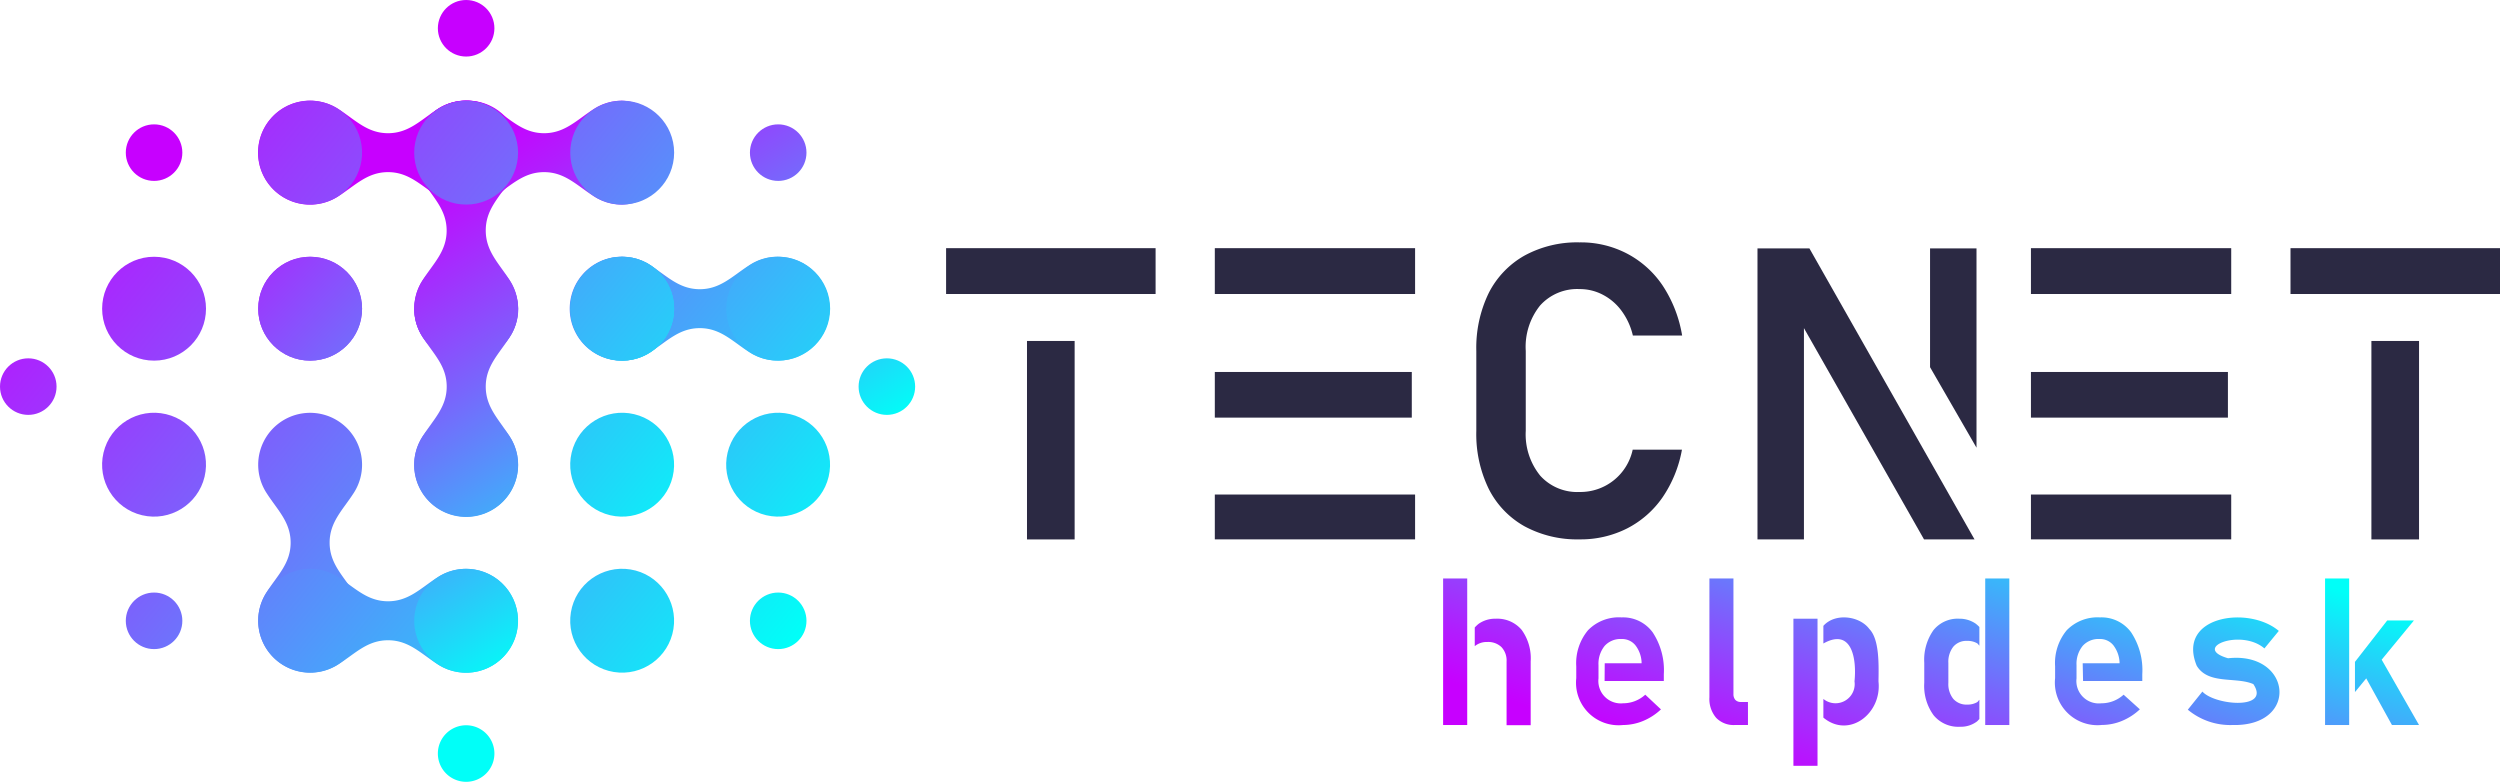
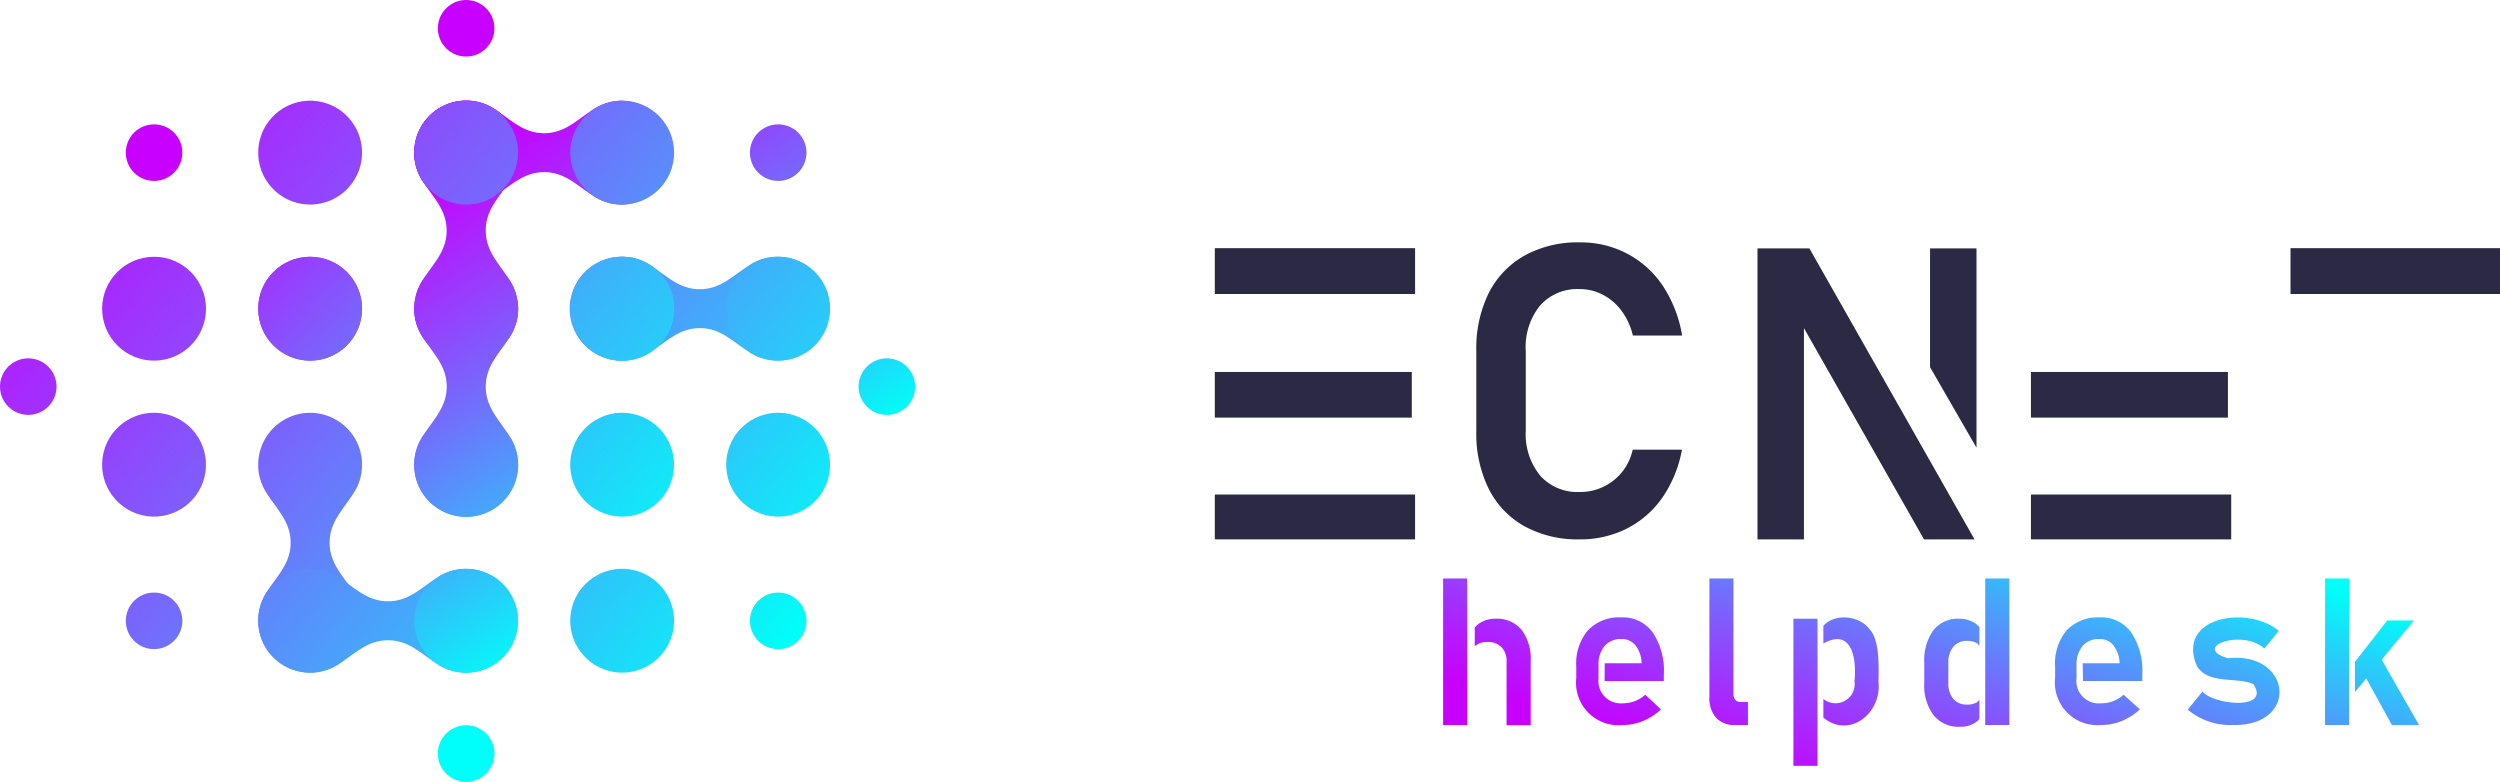
<svg xmlns="http://www.w3.org/2000/svg" xmlns:xlink="http://www.w3.org/1999/xlink" viewBox="0 0 401.44 125.5">
  <defs>
    <style>.cls-1{isolation:isolate;}.cls-2{fill:url(#linear-gradient);}.cls-3{fill:url(#linear-gradient-2);}.cls-4{fill:url(#linear-gradient-3);}.cls-5{fill:url(#linear-gradient-4);}.cls-6{fill:url(#linear-gradient-5);}.cls-7{fill:url(#linear-gradient-6);}.cls-8{fill:url(#linear-gradient-7);}.cls-9{fill:url(#linear-gradient-8);}.cls-10{fill:url(#linear-gradient-9);}.cls-11{fill:url(#linear-gradient-10);}.cls-12{fill:url(#linear-gradient-11);}.cls-13{fill:url(#linear-gradient-12);}.cls-14{fill:#2b2943;}.cls-15{fill:url(#linear-gradient-13);}.cls-16{fill:url(#linear-gradient-14);}.cls-17{fill:url(#linear-gradient-15);}.cls-18{fill:url(#linear-gradient-16);}.cls-19{fill:url(#linear-gradient-17);}.cls-20{fill:url(#linear-gradient-18);}.cls-21{fill:url(#linear-gradient-19);}.cls-22{fill:url(#linear-gradient-20);}.cls-23,.cls-40{mix-blend-mode:soft-light;}.cls-23{fill:url(#linear-gradient-21);}.cls-24{fill:url(#linear-gradient-22);}.cls-25{fill:url(#linear-gradient-23);}.cls-26{fill:url(#linear-gradient-24);}.cls-27{fill:url(#linear-gradient-25);}.cls-28{fill:url(#linear-gradient-26);}.cls-29{fill:url(#linear-gradient-27);}.cls-30{fill:url(#linear-gradient-28);}.cls-31{fill:url(#linear-gradient-30);}.cls-32{fill:url(#linear-gradient-31);}.cls-33{fill:url(#linear-gradient-32);}.cls-34{fill:url(#linear-gradient-33);}.cls-35{fill:url(#linear-gradient-34);}.cls-36{fill:url(#linear-gradient-35);}.cls-37{fill:url(#linear-gradient-36);}.cls-38{fill:url(#linear-gradient-37);}.cls-39{fill:url(#linear-gradient-38);}.cls-41{fill:url(#linear-gradient-39);}.cls-42{fill:url(#linear-gradient-40);}.cls-43{fill:url(#linear-gradient-41);}.cls-44{fill:url(#linear-gradient-42);}.cls-45{fill:url(#linear-gradient-43);}.cls-46{fill:url(#linear-gradient-44);}</style>
    <linearGradient id="linear-gradient" x1="271.93" y1="122.18" x2="289.7" y2="67.07" gradientUnits="userSpaceOnUse">
      <stop offset="0" stop-color="#c700ff" />
      <stop offset="0.14" stop-color="#b11dfe" />
      <stop offset="0.44" stop-color="#7866fc" />
      <stop offset="0.87" stop-color="#1ddaf9" />
      <stop offset="1" stop-color="#00fff8" />
    </linearGradient>
    <linearGradient id="linear-gradient-2" x1="257.36" y1="117.48" x2="275.14" y2="62.37" xlink:href="#linear-gradient" />
    <linearGradient id="linear-gradient-3" x1="326.95" y1="139.93" x2="344.73" y2="84.82" xlink:href="#linear-gradient" />
    <linearGradient id="linear-gradient-4" x1="311" y1="134.78" x2="328.77" y2="79.67" xlink:href="#linear-gradient" />
    <linearGradient id="linear-gradient-5" x1="305.95" y1="133.15" x2="323.73" y2="78.04" xlink:href="#linear-gradient" />
    <linearGradient id="linear-gradient-6" x1="232.15" y1="109.35" x2="249.93" y2="54.24" xlink:href="#linear-gradient" />
    <linearGradient id="linear-gradient-7" x1="240.23" y1="111.95" x2="258.01" y2="56.84" xlink:href="#linear-gradient" />
    <linearGradient id="linear-gradient-8" x1="360.42" y1="150.73" x2="378.2" y2="95.61" xlink:href="#linear-gradient" />
    <linearGradient id="linear-gradient-9" x1="369.64" y1="153.7" x2="387.42" y2="98.59" xlink:href="#linear-gradient" />
    <linearGradient id="linear-gradient-10" x1="346.65" y1="146.28" x2="364.43" y2="91.17" xlink:href="#linear-gradient" />
    <linearGradient id="linear-gradient-11" x1="285" y1="126.4" x2="302.78" y2="71.29" xlink:href="#linear-gradient" />
    <linearGradient id="linear-gradient-12" x1="290.08" y1="128.03" x2="307.85" y2="72.92" xlink:href="#linear-gradient" />
    <linearGradient id="linear-gradient-13" x1="-12.53" y1="36.52" x2="104.56" y2="131.61" xlink:href="#linear-gradient" />
    <linearGradient id="linear-gradient-14" x1="68.2" y1="26.97" x2="110.05" y2="90.25" xlink:href="#linear-gradient" />
    <linearGradient id="linear-gradient-15" x1="56.68" y1="34.59" x2="98.52" y2="97.87" xlink:href="#linear-gradient" />
    <linearGradient id="linear-gradient-16" x1="65.23" y1="28.93" x2="107.08" y2="92.21" xlink:href="#linear-gradient" />
    <linearGradient id="linear-gradient-17" x1="82.67" y1="17.41" x2="124.51" y2="80.68" xlink:href="#linear-gradient" />
    <linearGradient id="linear-gradient-18" x1="-16.53" y1="35.65" x2="100.56" y2="130.74" xlink:href="#linear-gradient" />
    <linearGradient id="linear-gradient-19" x1="33.53" y1="-14.47" x2="150.61" y2="80.63" xlink:href="#linear-gradient" />
    <linearGradient id="linear-gradient-20" x1="1.25" y1="19.55" x2="118.33" y2="114.65" gradientTransform="translate(182.37 -14.85) rotate(80.82)" xlink:href="#linear-gradient" />
    <linearGradient id="linear-gradient-21" x1="62.43" y1="30.79" x2="104.28" y2="94.06" xlink:href="#linear-gradient" />
    <linearGradient id="linear-gradient-22" x1="-4.1" y1="26.14" x2="112.98" y2="121.24" xlink:href="#linear-gradient" />
    <linearGradient id="linear-gradient-23" x1="20.95" y1="26.14" x2="138.04" y2="121.24" xlink:href="#linear-gradient" />
    <linearGradient id="linear-gradient-24" x1="35.73" y1="-22.9" x2="152.82" y2="72.19" xlink:href="#linear-gradient" />
    <linearGradient id="linear-gradient-25" x1="50.9" y1="38.41" x2="92.75" y2="101.69" gradientTransform="translate(33.95 -22.84) rotate(22.32)" xlink:href="#linear-gradient" />
    <linearGradient id="linear-gradient-26" x1="39.38" y1="46.03" x2="81.22" y2="109.31" gradientTransform="translate(161.31 9.88) rotate(80.82)" xlink:href="#linear-gradient" />
    <linearGradient id="linear-gradient-27" x1="27.98" y1="29.62" x2="90.04" y2="86.36" xlink:href="#linear-gradient" />
    <linearGradient id="linear-gradient-28" x1="50.79" y1="4.67" x2="112.85" y2="61.4" xlink:href="#linear-gradient" />
    <linearGradient id="linear-gradient-30" x1="10.68" y1="-22.9" x2="127.76" y2="72.19" xlink:href="#linear-gradient" />
    <linearGradient id="linear-gradient-31" x1="103.68" y1="3.51" x2="145.52" y2="66.79" xlink:href="#linear-gradient" />
    <linearGradient id="linear-gradient-32" x1="108.83" y1="0.11" x2="150.67" y2="63.38" xlink:href="#linear-gradient" />
    <linearGradient id="linear-gradient-33" x1="39.1" y1="46.22" x2="80.94" y2="109.49" xlink:href="#linear-gradient" />
    <linearGradient id="linear-gradient-34" x1="11.2" y1="7.3" x2="128.29" y2="102.39" xlink:href="#linear-gradient" />
    <linearGradient id="linear-gradient-35" x1="-28.63" y1="56.34" x2="88.45" y2="151.44" xlink:href="#linear-gradient" />
    <linearGradient id="linear-gradient-36" x1="83.15" y1="17.09" x2="124.99" y2="80.36" xlink:href="#linear-gradient" />
    <linearGradient id="linear-gradient-37" x1="29.58" y1="52.51" x2="71.43" y2="115.78" xlink:href="#linear-gradient" />
    <linearGradient id="linear-gradient-38" x1="-18.26" y1="43.57" x2="98.83" y2="138.66" xlink:href="#linear-gradient" />
    <linearGradient id="linear-gradient-39" x1="28.08" y1="-13.48" x2="145.16" y2="81.62" xlink:href="#linear-gradient" />
    <linearGradient id="linear-gradient-40" x1="18.12" y1="-1.22" x2="135.2" y2="93.88" gradientTransform="translate(1.26 -2.41) rotate(2.81)" xlink:href="#linear-gradient" />
    <linearGradient id="linear-gradient-41" x1="38.04" y1="-25.74" x2="155.12" y2="69.35" xlink:href="#linear-gradient" />
    <linearGradient id="linear-gradient-42" x1="-16.36" y1="41.24" x2="100.72" y2="136.33" gradientTransform="translate(91.63 33.31) rotate(76.65)" xlink:href="#linear-gradient" />
    <linearGradient id="linear-gradient-43" x1="23.47" y1="-7.81" x2="140.56" y2="87.29" gradientTransform="translate(168.71 -64.2) rotate(76.65)" xlink:href="#linear-gradient" />
    <linearGradient id="linear-gradient-44" x1="-1.58" y1="-7.81" x2="115.5" y2="87.29" gradientTransform="translate(149.44 -39.82) rotate(76.65)" xlink:href="#linear-gradient" />
  </defs>
  <g class="cls-1">
    <g id="Layer_2" data-name="Layer 2">
      <g id="Layer_1-2" data-name="Layer 1">
        <path class="cls-2" d="M278.35,92.89v18.55a1.38,1.38,0,0,0,.3.94,1.16,1.16,0,0,0,.88.34h1.15v3.7h-2.11a3.9,3.9,0,0,1-3-1.16,4.66,4.66,0,0,1-1.08-3.29V92.89Z" />
        <path class="cls-3" d="M257.66,109.35h9.51v-1.1a11,11,0,0,0-1.79-6.71,5.89,5.89,0,0,0-5-2.4A6.89,6.89,0,0,0,255,101.2a8.26,8.26,0,0,0-1.89,5.81v1.89a6.83,6.83,0,0,0,7.52,7.52,8.48,8.48,0,0,0,3.21-.65,9.44,9.44,0,0,0,2.87-1.86l-2.52-2.36a5.25,5.25,0,0,1-3.56,1.38,3.6,3.6,0,0,1-3.95-4v-2.13a4.55,4.55,0,0,1,1-3.1,3.43,3.43,0,0,1,2.7-1.09,2.75,2.75,0,0,1,2.22,1,4.81,4.81,0,0,1,1,2.73l0,.16h-5.92Z" />
        <path class="cls-4" d="M334.49,109.35H344v-1.1a11,11,0,0,0-1.79-6.71,5.89,5.89,0,0,0-5-2.4,6.89,6.89,0,0,0-5.34,2.06A8.26,8.26,0,0,0,330,107v1.89a6.84,6.84,0,0,0,7.53,7.52,8.48,8.48,0,0,0,3.21-.65,9.44,9.44,0,0,0,2.87-1.86L341,111.55a5.25,5.25,0,0,1-3.56,1.38,3.6,3.6,0,0,1-4-4v-2.13a4.55,4.55,0,0,1,1-3.1,3.41,3.41,0,0,1,2.7-1.09,2.73,2.73,0,0,1,2.21,1,4.89,4.89,0,0,1,1,2.73l0,.16h-5.92Z" />
        <rect class="cls-5" x="318.78" y="92.89" width="3.87" height="23.53" />
        <path class="cls-6" d="M314.64,99.35a5,5,0,0,0-4.18,1.85,8.25,8.25,0,0,0-1.47,5.24v3.2a8,8,0,0,0,1.5,5.21,5.12,5.12,0,0,0,4.23,1.85,4.32,4.32,0,0,0,2.72-.84c.15-.12.26-.27.4-.4v-3.09c-.14.12-.22.31-.39.4a3.07,3.07,0,0,1-1.57.37,2.8,2.8,0,0,1-2.23-.92,3.81,3.81,0,0,1-.79-2.58v-3.17a3.94,3.94,0,0,1,.79-2.62,2.75,2.75,0,0,1,2.23-.94,3.07,3.07,0,0,1,1.57.37c.17.09.25.27.39.4v-3a5.32,5.32,0,0,0-.61-.55A4.57,4.57,0,0,0,314.64,99.35Z" />
        <rect class="cls-7" x="231.73" y="92.89" width="3.87" height="23.53" />
        <path class="cls-8" d="M244.34,101.14a5.13,5.13,0,0,0-4.17-1.79,4.6,4.6,0,0,0-2.75.83,5.53,5.53,0,0,0-.61.58v3a3,3,0,0,1,2-.67,3.06,3.06,0,0,1,2.29.82,3.15,3.15,0,0,1,.82,2.33v10.21h3.87V106.2A7.77,7.77,0,0,0,244.34,101.14Z" />
        <rect class="cls-9" x="373.35" y="92.89" width="3.87" height="23.53" />
        <polygon class="cls-10" points="388.44 116.42 382.44 105.93 387.62 99.63 383.33 99.63 378.15 106.28 378.15 111.13 379.96 108.93 384.09 116.42 388.44 116.42" />
        <path class="cls-11" d="M358.46,116.42a10.64,10.64,0,0,1-7.15-2.46l2.34-2.91c2,2.22,11,3,8.18-1.2-2.77-1.22-7.24.13-9.09-2.95-3.28-8,8.34-9.71,13.18-5.59l-2.31,2.81c-3.74-3.23-11.77-.13-5.84,1.58C368,104.58,369.29,116.69,358.46,116.42Z" />
        <rect class="cls-12" x="287.98" y="99.35" width="3.87" height="23.62" />
        <path class="cls-13" d="M300.17,101c-1.55-2.1-5.5-2.63-7.38-.5v2.83c4.64-2.6,5.36,2.58,5,6.08a3.08,3.08,0,0,1-5,2.82v3c4.11,3.42,9.42-.63,8.85-5.81C301.68,106.78,301.81,102.67,300.17,101Z" />
        <rect class="cls-14" x="367.8" y="39.85" width="33.64" height="7.36" />
-         <rect class="cls-14" x="380.79" y="54.75" width="7.65" height="31.87" />
        <polygon class="cls-14" points="317.06 86.61 308.95 86.61 289.67 52.69 289.67 86.61 282.21 86.61 282.21 39.89 290.55 39.89 317.06 86.61" />
        <polygon class="cls-14" points="317.38 39.89 317.38 71.89 309.92 58.96 309.92 39.89 317.38 39.89" />
        <rect class="cls-14" x="326.12" y="59.73" width="31.63" height="7.33" />
-         <rect class="cls-14" x="326.12" y="39.85" width="32.16" height="7.36" />
        <rect class="cls-14" x="326.12" y="79.41" width="32.16" height="7.2" />
-         <rect class="cls-14" x="151.92" y="39.85" width="33.64" height="7.36" />
-         <rect class="cls-14" x="164.91" y="54.75" width="7.65" height="31.87" />
        <path class="cls-14" d="M253.64,86.61a17.73,17.73,0,0,1-8.84-2.1,14.2,14.2,0,0,1-5.74-6,20.08,20.08,0,0,1-2-9.31V56.35a20.14,20.14,0,0,1,2-9.31,14.34,14.34,0,0,1,5.74-6,17.63,17.63,0,0,1,8.84-2.12,16,16,0,0,1,7.66,1.82A15.65,15.65,0,0,1,267,45.88a20.69,20.69,0,0,1,3.11,8h-7.91a10.78,10.78,0,0,0-1.84-4,8.72,8.72,0,0,0-3-2.56,7.92,7.92,0,0,0-3.72-.9,8,8,0,0,0-6.35,2.65A10.59,10.59,0,0,0,245,56.35V69.18a10.52,10.52,0,0,0,2.33,7.21A8,8,0,0,0,253.64,79a8.59,8.59,0,0,0,8.53-6.79h7.91a19.77,19.77,0,0,1-3.14,7.69,15.53,15.53,0,0,1-5.66,4.95A16.49,16.49,0,0,1,253.64,86.61Z" />
        <rect class="cls-14" x="195.07" y="59.73" width="31.63" height="7.33" />
        <rect class="cls-14" x="195.07" y="39.85" width="32.16" height="7.36" />
        <rect class="cls-14" x="195.07" y="79.41" width="32.16" height="7.2" />
        <path class="cls-15" d="M41.46,74.62a8.34,8.34,0,0,0,1.41,4.65c1.71,2.65,3.8,4.57,3.8,7.87s-2.09,5.21-3.8,7.87a8.34,8.34,0,1,0,13.86,0c-1.72-2.66-3.8-4.57-3.8-7.87s2.08-5.22,3.8-7.87a8.34,8.34,0,1,0-15.27-4.65Z" />
        <path class="cls-16" d="M66.51,24.51a8.28,8.28,0,0,0,1.41,4.64c1.72,2.66,3.8,4.58,3.8,7.88s-2.08,5.21-3.8,7.87a8.34,8.34,0,1,0,13.86,0C80.07,42.24,78,40.33,78,37s2.09-5.22,3.8-7.88a8.34,8.34,0,1,0-15.27-4.64Z" />
        <path class="cls-17" d="M66.51,49.57a8.3,8.3,0,0,0,1.41,4.64c1.72,2.66,3.81,4.57,3.81,7.87S69.64,67.3,67.92,70a8.35,8.35,0,1,0,13.86,0C80.07,67.3,78,65.38,78,62.08s2.09-5.21,3.8-7.87a8.23,8.23,0,0,0,1.42-4.64,8.35,8.35,0,0,0-16.69,0Z" />
-         <path class="cls-18" d="M74.82,16.17a8.33,8.33,0,0,0-4.64,1.41c-2.65,1.72-4.57,3.81-7.87,3.81s-5.21-2.09-7.87-3.81a8.35,8.35,0,1,0,0,13.86c2.66-1.71,4.57-3.8,7.87-3.8s5.22,2.09,7.87,3.8a8.26,8.26,0,0,0,4.64,1.42,8.35,8.35,0,1,0,0-16.69Z" />
        <path class="cls-19" d="M99.88,16.17a8.3,8.3,0,0,0-4.64,1.41c-2.66,1.72-4.57,3.81-7.87,3.81s-5.22-2.09-7.87-3.81a8.35,8.35,0,1,0,0,13.86c2.65-1.71,4.57-3.8,7.87-3.8s5.21,2.09,7.87,3.8a8.23,8.23,0,0,0,4.64,1.42,8.35,8.35,0,0,0,0-16.69Z" />
        <path class="cls-20" d="M74.82,91.34a8.33,8.33,0,0,0-4.64,1.41c-2.65,1.72-4.57,3.8-7.87,3.8s-5.21-2.08-7.87-3.8a8.34,8.34,0,1,0,0,13.86c2.66-1.72,4.57-3.8,7.87-3.8s5.22,2.08,7.87,3.8a8.34,8.34,0,1,0,4.64-15.27Z" />
        <path class="cls-21" d="M124.88,41.22a8.21,8.21,0,0,0-4.64,1.42c-2.66,1.71-4.57,3.8-7.87,3.8s-5.22-2.09-7.88-3.8a8.21,8.21,0,0,0-4.64-1.42,8.35,8.35,0,1,0,4.64,15.28c2.66-1.72,4.58-3.81,7.88-3.81s5.21,2.09,7.87,3.81a8.34,8.34,0,1,0,4.64-15.28Z" />
        <circle class="cls-22" cx="99.91" cy="99.68" r="8.34" transform="translate(-14.44 182.4) rotate(-80.82)" />
        <circle class="cls-23" cx="74.85" cy="49.57" r="8.34" />
        <circle class="cls-24" cx="24.74" cy="49.57" r="8.34" />
        <circle class="cls-25" cx="49.8" cy="49.57" r="8.34" />
        <circle class="cls-26" cx="124.96" cy="49.57" r="8.34" />
        <circle class="cls-27" cx="74.85" cy="74.62" r="8.34" transform="translate(-22.73 34.02) rotate(-22.32)" />
        <circle class="cls-28" cx="74.85" cy="99.68" r="8.34" transform="translate(-35.49 157.67) rotate(-80.82)" />
        <circle class="cls-29" cx="49.8" cy="49.57" r="8.34" />
        <circle class="cls-30" cx="99.91" cy="49.57" r="8.34" />
        <circle class="cls-26" cx="124.96" cy="49.57" r="8.34" />
        <circle class="cls-31" cx="99.91" cy="49.57" r="8.34" />
        <circle class="cls-32" cx="142.41" cy="62.08" r="4.54" />
        <circle class="cls-33" cx="124.96" cy="24.51" r="4.54" />
        <circle class="cls-34" cx="24.74" cy="24.51" r="4.54" />
        <circle class="cls-35" cx="124.96" cy="99.69" r="4.54" />
        <circle class="cls-36" cx="24.74" cy="99.69" r="4.54" />
        <circle class="cls-37" cx="74.85" cy="4.54" r="4.54" />
        <path class="cls-38" d="M79.39,121a4.54,4.54,0,1,1-4.54-4.54A4.54,4.54,0,0,1,79.39,121Z" />
        <circle class="cls-39" cx="4.54" cy="62.08" r="4.54" />
        <g class="cls-40">
          <circle class="cls-41" cx="74.85" cy="24.51" r="8.34" />
          <circle class="cls-42" cx="49.8" cy="24.51" r="8.34" transform="translate(-1.14 2.47) rotate(-2.81)" />
          <circle class="cls-43" cx="99.91" cy="24.51" r="8.34" />
        </g>
        <circle class="cls-44" cx="24.74" cy="74.62" r="8.34" transform="translate(-53.58 81.46) rotate(-76.65)" />
        <circle class="cls-45" cx="124.96" cy="74.62" r="8.34" transform="translate(23.49 178.97) rotate(-76.65)" />
        <circle class="cls-46" cx="99.91" cy="74.62" r="8.34" transform="translate(4.23 154.6) rotate(-76.65)" />
      </g>
    </g>
  </g>
</svg>